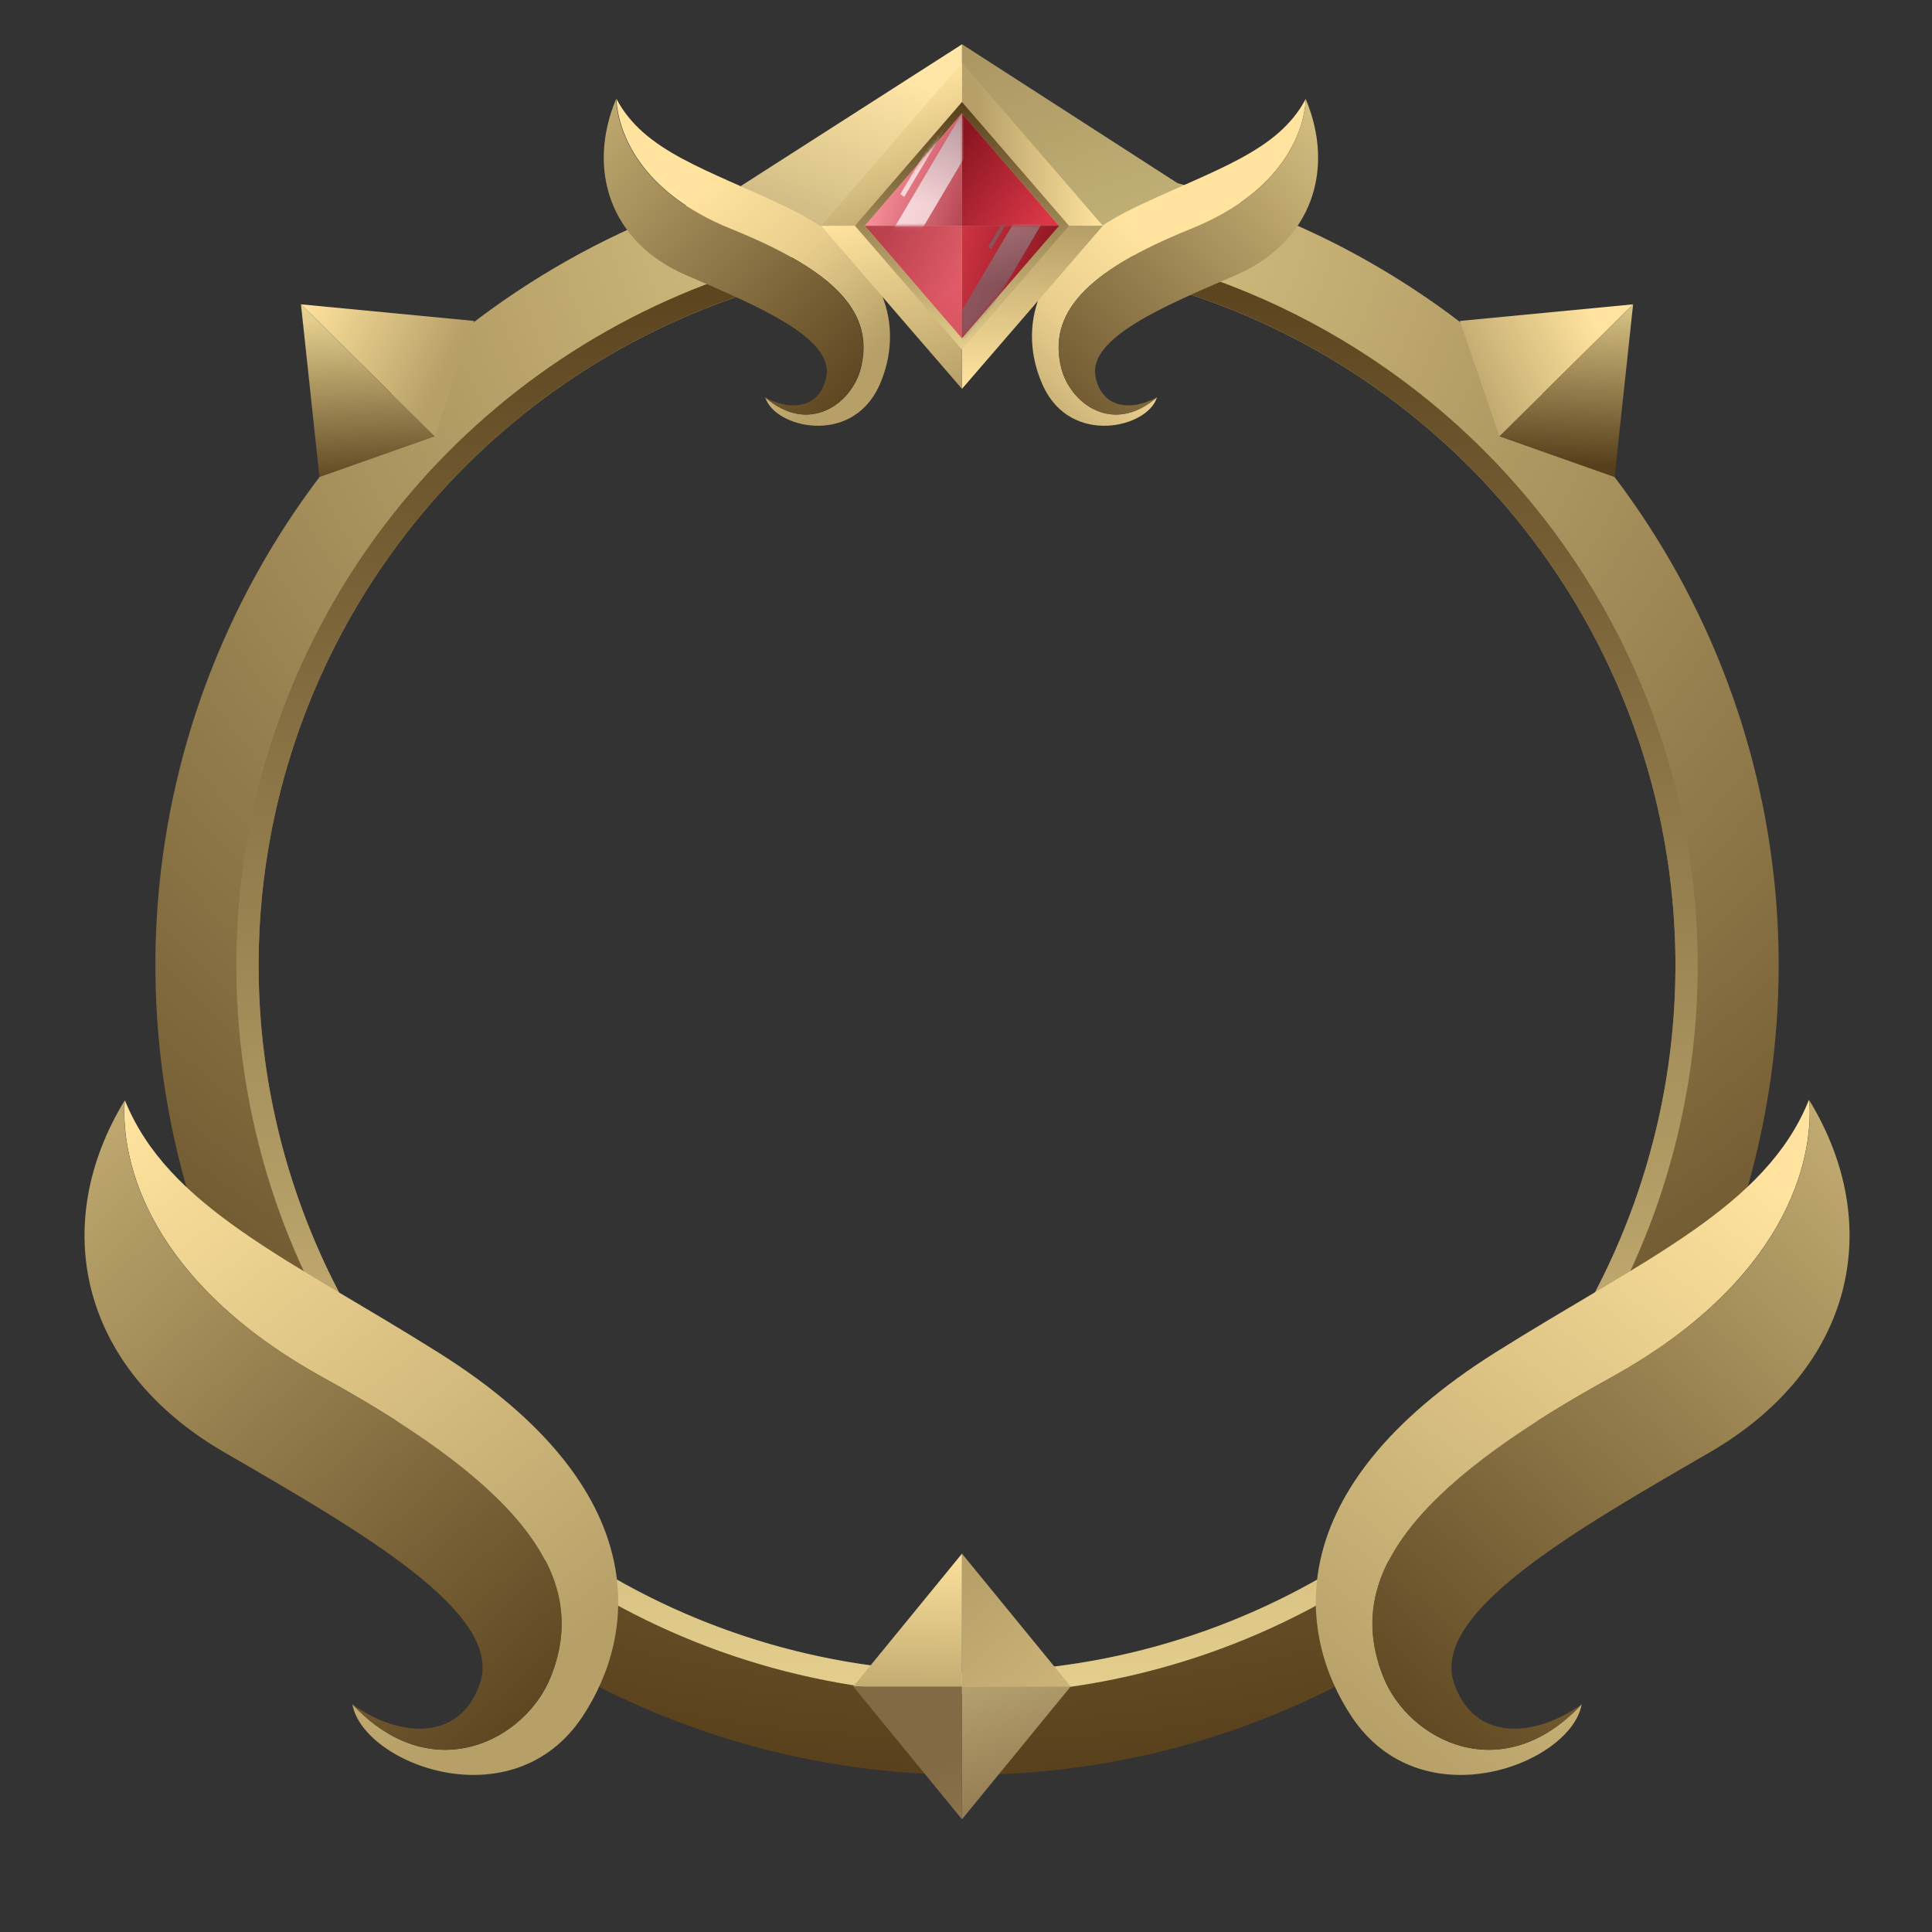
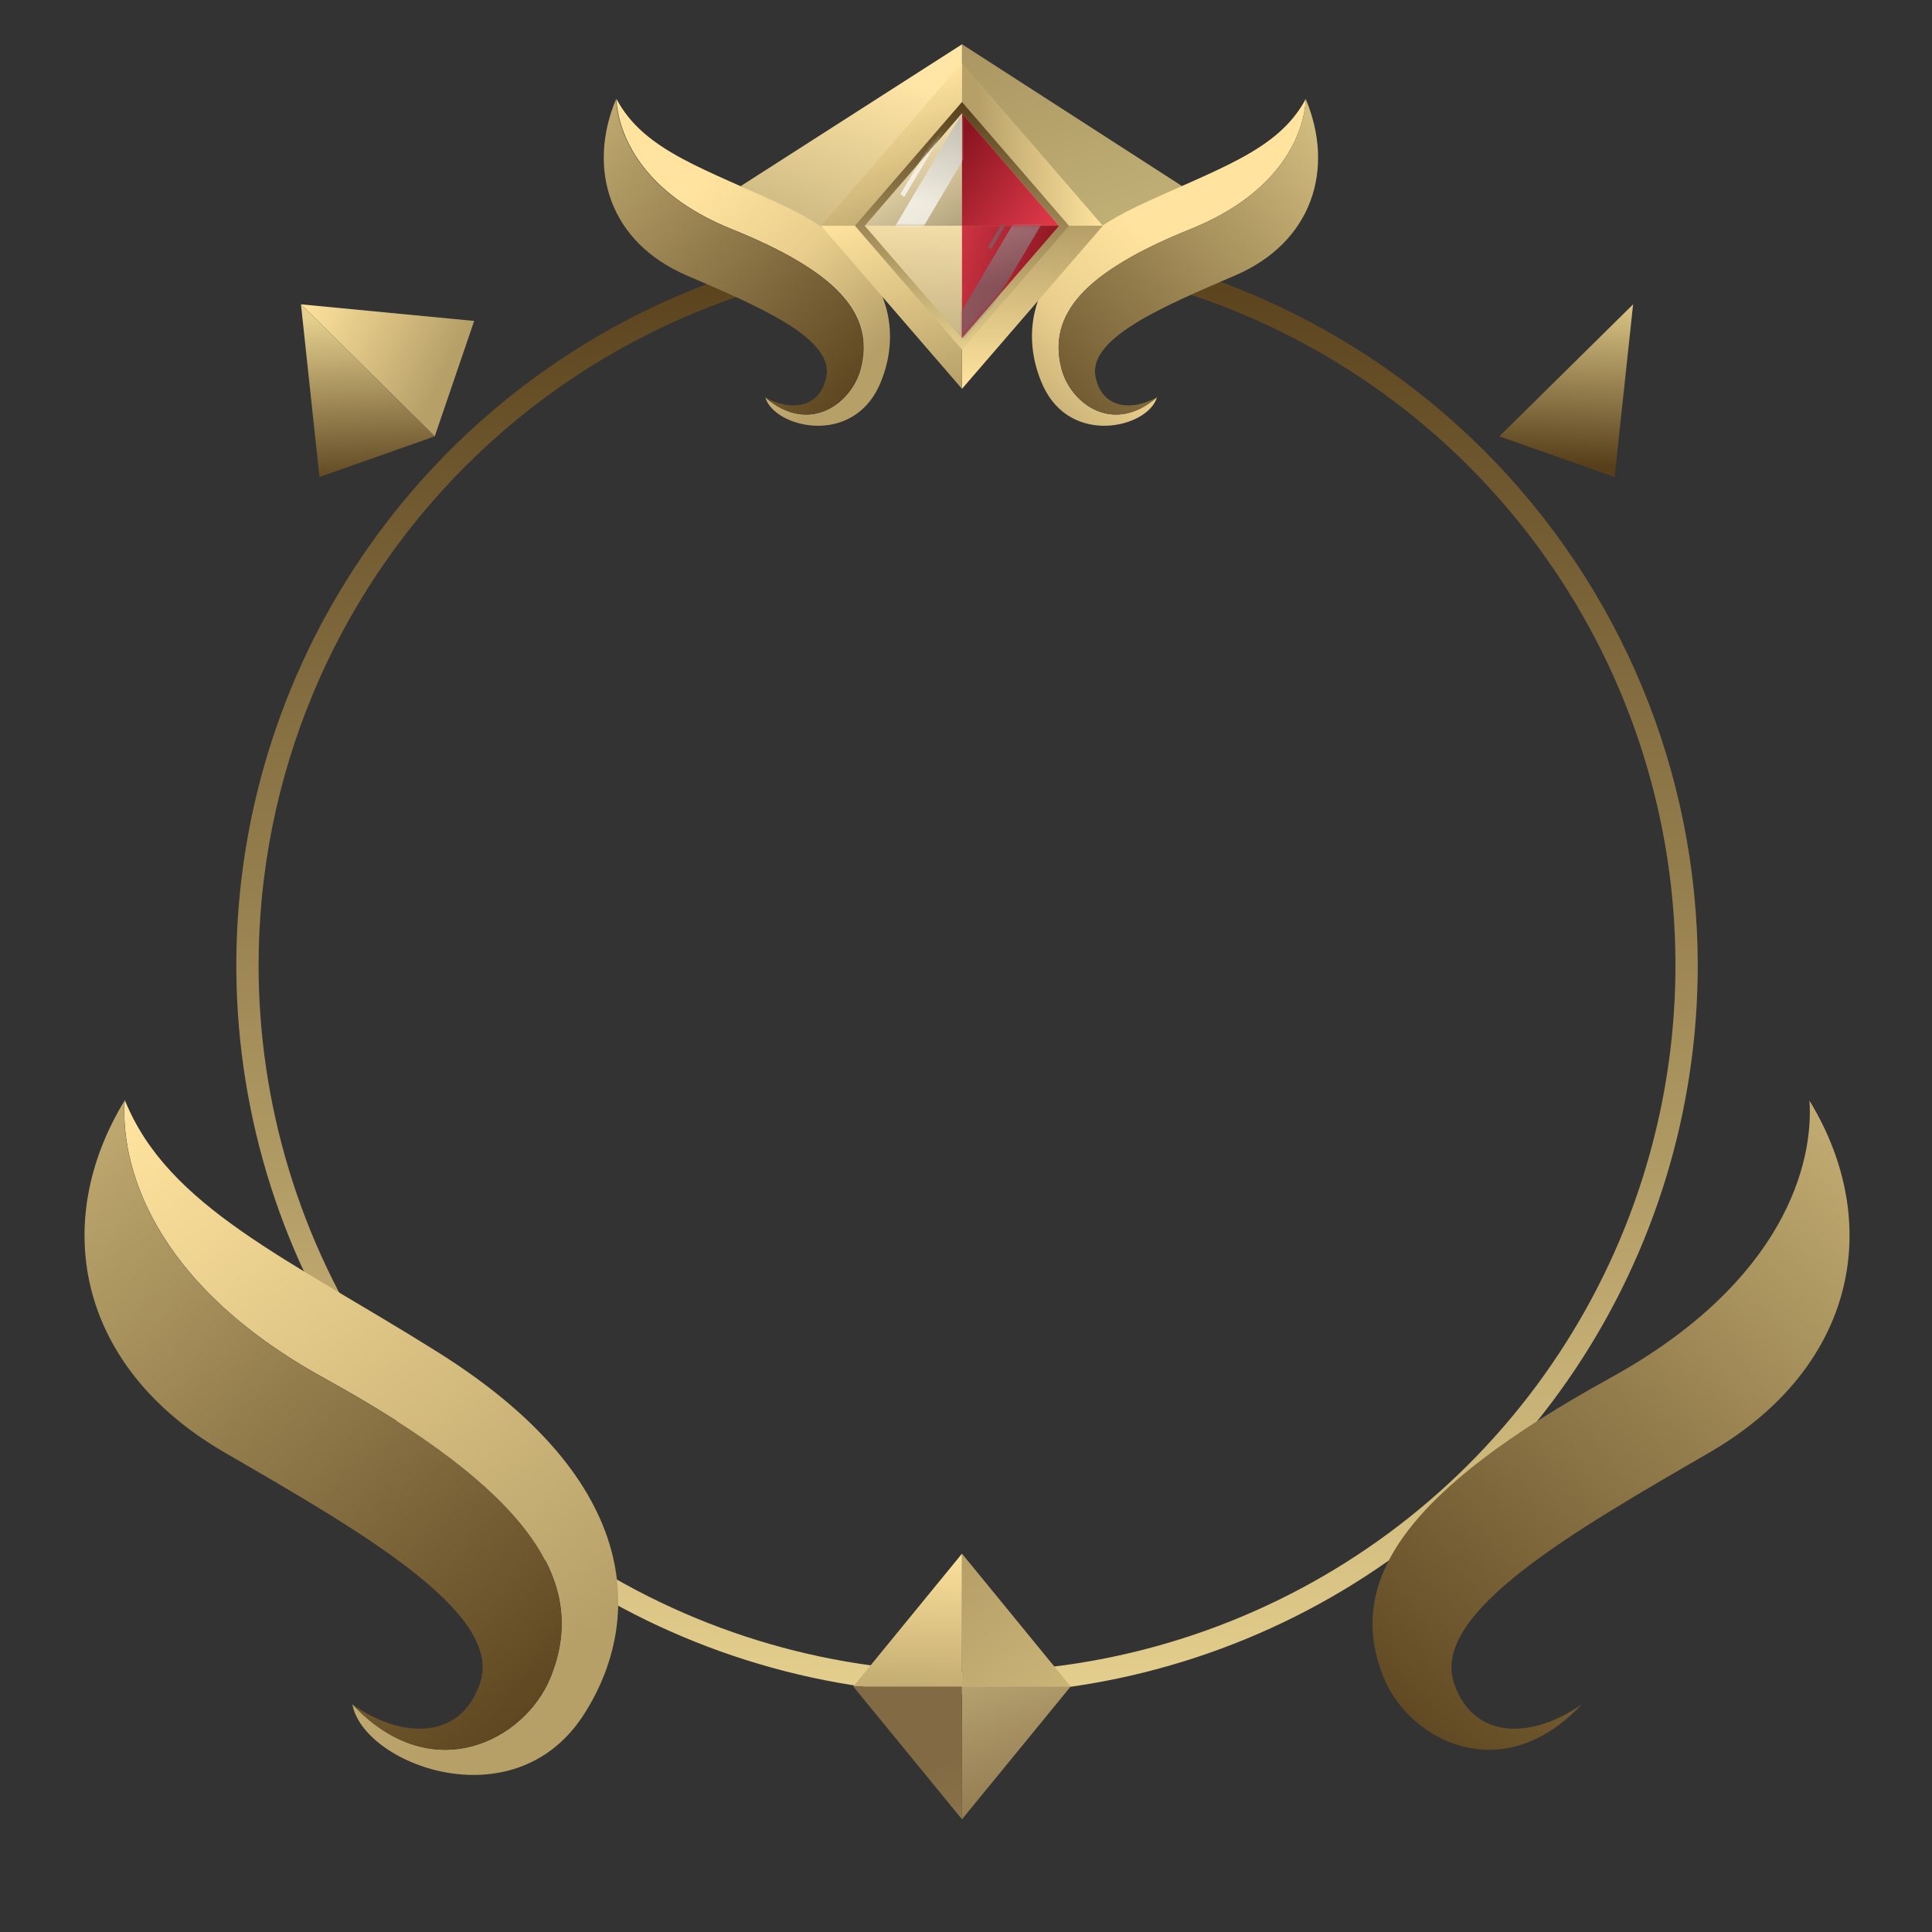
<svg xmlns="http://www.w3.org/2000/svg" width="480" height="480" viewBox="0 0 480 480" fill="none">
  <rect x="0" y="0" width="480" height="480" fill="#333333" stroke="none" />
-   <path d="M240.257 38.645C200.374 38.645 161.386 50.442 128.224 72.546C95.062 94.65 69.216 126.067 53.953 162.825C38.691 199.582 34.697 240.029 42.478 279.05C50.259 318.072 69.465 353.915 97.666 382.048C125.868 410.181 161.799 429.34 200.916 437.102C240.033 444.863 280.579 440.88 317.426 425.654C354.274 410.429 385.768 384.646 407.926 351.565C430.084 318.484 441.911 279.592 441.911 239.806C441.911 186.454 420.665 135.288 382.848 97.563C345.03 59.838 293.739 38.645 240.257 38.645ZM240.257 415.384C205.446 415.384 171.416 405.087 142.472 385.794C113.527 366.501 90.968 339.08 77.646 306.997C64.325 274.914 60.839 239.611 67.63 205.552C74.422 171.493 91.185 140.208 115.8 115.653C140.415 91.098 171.777 74.376 205.919 67.601C240.062 60.826 275.451 64.303 307.612 77.592C339.774 90.881 367.262 113.386 386.603 142.259C405.943 171.133 416.265 205.08 416.265 239.806C416.265 286.372 397.722 331.031 364.714 363.959C331.706 396.886 286.937 415.384 240.257 415.384Z" fill="url(#paint0_radial_1393_54529)" />
  <path d="M240.257 64.228C275.068 64.228 309.098 74.525 338.042 93.818C366.987 113.111 389.546 140.532 402.868 172.615C416.189 204.698 419.675 240.001 412.884 274.06C406.092 308.119 389.329 339.404 364.714 363.959C340.099 388.514 308.737 405.236 274.595 412.011C240.452 418.786 205.063 415.309 172.902 402.02C140.74 388.73 113.252 366.226 93.912 337.352C74.571 308.479 64.249 274.532 64.249 239.806C64.249 193.24 82.792 148.581 115.8 115.653C148.808 82.726 193.577 64.228 240.257 64.228ZM240.257 58.702C204.35 58.702 169.25 69.324 139.395 89.224C109.54 109.124 86.27 137.408 72.529 170.501C58.788 203.593 55.193 240.007 62.198 275.138C69.203 310.268 86.494 342.538 111.884 367.866C137.274 393.194 169.622 410.442 204.839 417.43C240.056 424.418 276.559 420.832 309.732 407.124C342.906 393.417 371.259 370.204 391.208 340.422C411.157 310.64 421.804 275.625 421.804 239.806C421.751 191.791 402.606 145.757 368.571 111.805C334.536 77.853 288.39 58.756 240.257 58.702Z" fill="url(#paint1_linear_1393_54529)" />
  <path d="M108.006 108.413L117.81 79.736L74.773 75.61L108.006 108.413Z" fill="url(#paint2_linear_1393_54529)" />
  <path d="M108.006 108.413L79.37 118.524L74.773 75.61L108.006 108.413Z" fill="url(#paint3_linear_1393_54529)" />
-   <path d="M372.508 108.413L362.704 79.736L405.741 75.61L372.508 108.413Z" fill="url(#paint4_linear_1393_54529)" />
  <path d="M372.508 108.413L401.144 118.524L405.742 75.61L372.508 108.413Z" fill="url(#paint5_linear_1393_54529)" />
  <path d="M144.784 426.38C127.411 452.718 90.152 438.223 87.549 423.415C107.415 444.632 130.476 432.274 136.753 416.821C146.631 392.657 130.992 370.168 80.533 342.376C37.034 318.432 29.926 288.743 30.997 273.437C30.993 273.382 30.993 273.327 30.997 273.271C41.705 299.959 71.763 312.686 108.874 336.003C163.414 370.261 157.967 406.415 144.784 426.38Z" fill="url(#paint6_linear_1393_54529)" />
  <path d="M136.716 416.821C130.439 432.274 107.378 444.632 87.512 423.415C99.661 432.016 114.394 432.513 119.25 418.202C125.214 400.742 89.321 380.298 55.737 360.83C19.42 339.76 12.33 304.011 30.96 273.437C29.889 288.742 36.997 318.414 80.496 342.376C130.956 370.168 146.594 392.675 136.716 416.821Z" fill="url(#paint7_linear_1393_54529)" />
-   <path d="M335.729 426.38C353.103 452.718 390.362 438.223 392.965 423.415C373.099 444.632 350.038 432.274 343.761 416.821C333.883 392.657 349.521 370.168 399.981 342.376C443.48 318.432 450.588 288.743 449.517 273.437C449.49 273.38 449.46 273.325 449.425 273.271C438.716 299.959 408.659 312.686 371.548 336.003C317.1 370.261 322.547 406.415 335.729 426.38Z" fill="url(#paint8_linear_1393_54529)" />
  <path d="M343.798 416.821C350.075 432.274 373.136 444.632 393.002 423.415C380.853 432.016 366.12 432.513 361.264 418.202C355.3 400.742 391.192 380.298 424.777 360.83C461.094 339.76 468.183 304.011 449.554 273.437C450.625 288.742 443.517 318.414 400.018 342.376C349.558 370.168 333.92 392.675 343.798 416.821Z" fill="url(#paint9_linear_1393_54529)" />
  <path d="M266 419.009H239V386L266 419.009Z" fill="url(#paint10_linear_1393_54529)" />
  <path d="M266 419.009L239 452V419.009H266Z" fill="url(#paint11_linear_1393_54529)" />
  <path d="M239 386V419.009H212L239 386Z" fill="url(#paint12_linear_1393_54529)" />
  <path d="M239 419.009V452L212 419.009H239Z" fill="url(#paint13_linear_1393_54529)" />
  <path d="M239.02 74.174L184 46.252L239.02 11V74.174Z" fill="url(#paint14_linear_1393_54529)" />
  <path d="M239.02 74.174L293.707 46.252L239.02 11V74.174Z" fill="url(#paint15_linear_1393_54529)" />
  <path d="M259.14 95.852C266.064 110.954 285.247 106.239 287.444 98.706C276.366 108.284 265.824 100.051 263.682 91.468C260.322 78.078 269.387 67.525 295.863 56.879C318.702 47.67 324.001 32.715 324.425 24.648C324.425 24.648 324.425 24.648 324.425 24.537C317.52 37.669 301.993 42.016 282.348 51.354C253.509 65.094 253.897 84.395 259.14 95.852Z" fill="url(#paint16_linear_1393_54529)" />
  <path d="M263.682 91.468C265.824 100.051 276.385 108.284 287.444 98.707C280.945 102.28 273.689 101.396 272.175 93.55C270.329 83.954 289.198 76.034 306.885 68.427C326.013 60.213 331.7 42.053 324.425 24.648C324.001 32.715 318.702 47.689 295.863 56.879C269.387 67.525 260.322 78.079 263.682 91.468Z" fill="url(#paint17_linear_1393_54529)" />
  <path d="M218.429 95.852C211.505 110.954 192.322 106.239 190.125 98.706C201.203 108.284 211.745 100.051 213.887 91.468C217.247 78.078 208.182 67.525 181.706 56.879C158.867 47.67 153.568 32.715 153.144 24.648C153.144 24.648 153.144 24.648 153.144 24.537C160.049 37.669 175.576 42.016 195.221 51.354C223.968 65.094 223.58 84.395 218.429 95.852Z" fill="url(#paint18_linear_1393_54529)" />
  <path d="M213.795 91.468C211.653 100.051 201.092 108.284 190.033 98.707C196.532 102.28 203.788 101.396 205.302 93.55C207.148 83.954 188.279 76.034 170.591 68.427C151.464 60.213 145.777 42.053 153.052 24.648C153.476 32.715 158.775 47.689 181.614 56.879C208.09 67.525 217.155 78.079 213.795 91.468Z" fill="url(#paint19_linear_1393_54529)" />
  <path d="M274 56.096H239V15.605L274 56.096Z" fill="url(#paint20_linear_1393_54529)" />
  <path d="M274 56.095L239 96.605V56.095H274Z" fill="url(#paint21_linear_1393_54529)" />
  <path d="M239 15.605V56.096H204L239 15.605Z" fill="url(#paint22_linear_1393_54529)" />
  <path d="M239 56.095V96.605L204 56.095H239Z" fill="url(#paint23_linear_1393_54529)" />
  <path d="M239 28.164L263.151 56.095L239 84.026L214.849 56.095L239 28.164ZM239 25.336L237.588 26.971L213.437 54.901L212.415 56.095L213.437 57.289L237.588 85.219L239 86.853L240.412 85.219L264.562 57.289L265.584 56.095L264.562 54.901L240.412 26.971L239 25.336Z" fill="url(#paint24_linear_1393_54529)" />
  <path d="M263.132 56.096H239V28.165L263.132 56.096Z" fill="url(#paint25_linear_1393_54529)" />
  <path d="M263.132 56.095L239 84.026V56.095H263.132Z" fill="url(#paint26_linear_1393_54529)" />
-   <path d="M239 28.165V56.096H214.868L239 28.165Z" fill="url(#paint27_linear_1393_54529)" />
-   <path d="M239 56.095V84.026L214.868 56.095H239Z" fill="url(#paint28_linear_1393_54529)" />
  <path style="mix-blend-mode:luminosity" opacity="0.3" d="M239 28.165V56.096H214.868L239 28.165Z" fill="url(#paint29_linear_1393_54529)" />
  <path style="mix-blend-mode:luminosity" opacity="0.2" d="M239 84.026V56.095H214.868L239 84.026Z" fill="url(#paint30_linear_1393_54529)" />
  <g style="mix-blend-mode:luminosity" opacity="0.7">
    <mask id="mask0_1393_54529" style="mask-type:luminance" maskUnits="userSpaceOnUse" x="214" y="28" width="25" height="29">
      <path d="M239 28.165V56.096H214.868L239 28.165Z" fill="white" />
    </mask>
    <g mask="url(#mask0_1393_54529)">
      <path d="M239.91 26.585L222.002 56.885L227.018 60.392L244.945 30.093L239.91 26.585Z" fill="url(#paint31_linear_1393_54529)" />
      <path d="M236.808 26.127L223.804 48.034C223.767 48.075 223.747 48.127 223.747 48.181C223.747 48.235 223.767 48.288 223.804 48.328L224.472 48.787C224.507 48.821 224.554 48.84 224.602 48.84C224.651 48.84 224.698 48.821 224.732 48.787L237.737 26.88C237.773 26.839 237.793 26.787 237.793 26.733C237.793 26.678 237.773 26.626 237.737 26.586L237.068 26.127C237.033 26.093 236.987 26.074 236.938 26.074C236.889 26.074 236.843 26.093 236.808 26.127Z" fill="url(#paint32_linear_1393_54529)" />
    </g>
  </g>
  <g style="mix-blend-mode:luminosity" opacity="0.6">
    <mask id="mask1_1393_54529" style="mask-type:luminance" maskUnits="userSpaceOnUse" x="239" y="56" width="25" height="29">
      <path d="M239 84.026V56.095H263.132L239 84.026Z" fill="white" />
    </mask>
    <g mask="url(#mask1_1393_54529)">
      <path d="M238.053 90.729L260.699 52.423L255.683 48.897L233.037 87.203L238.053 90.729Z" fill="url(#paint33_linear_1393_54529)" />
      <path d="M252.71 49.136L245.502 61.311L245.632 61.402C245.632 61.402 245.632 61.402 246.264 61.898L253.453 49.705C253.252 49.524 253.065 49.328 252.896 49.117H252.766C252.766 49.117 252.729 49.099 252.71 49.136Z" fill="url(#paint34_linear_1393_54529)" />
    </g>
  </g>
  <defs>
    <radialGradient id="paint0_radial_1393_54529" cx="0" cy="0" r="1" gradientUnits="userSpaceOnUse" gradientTransform="translate(241.568 39.308) scale(407.406 406.411)">
      <stop stop-color="#E4CF8E" />
      <stop offset="1" stop-color="#573F1B" />
    </radialGradient>
    <linearGradient id="paint1_linear_1393_54529" x1="240.257" y1="420.91" x2="240.257" y2="58.702" gradientUnits="userSpaceOnUse">
      <stop stop-color="#E4CF8E" />
      <stop offset="1" stop-color="#573F1B" />
    </linearGradient>
    <linearGradient id="paint2_linear_1393_54529" x1="110.268" y1="92.792" x2="74.977" y2="75.571" gradientUnits="userSpaceOnUse">
      <stop stop-color="#B6A068" />
      <stop offset="1" stop-color="#FFE39E" />
    </linearGradient>
    <linearGradient id="paint3_linear_1393_54529" x1="81.656" y1="79.067" x2="83.589" y2="121.757" gradientUnits="userSpaceOnUse">
      <stop stop-color="#E4CF8E" />
      <stop offset="1" stop-color="#573F1B" />
    </linearGradient>
    <linearGradient id="paint4_linear_1393_54529" x1="369.983" y1="115.75" x2="405.37" y2="98.685" gradientUnits="userSpaceOnUse">
      <stop stop-color="#B6A068" />
      <stop offset="1" stop-color="#FFE39E" />
    </linearGradient>
    <linearGradient id="paint5_linear_1393_54529" x1="371.544" y1="71.211" x2="369.596" y2="114.375" gradientUnits="userSpaceOnUse">
      <stop stop-color="#E4CF8E" />
      <stop offset="1" stop-color="#573F1B" />
    </linearGradient>
    <linearGradient id="paint6_linear_1393_54529" x1="17.819" y1="287.629" x2="124.013" y2="423.323" gradientUnits="userSpaceOnUse">
      <stop stop-color="#FFE39E" />
      <stop offset="1" stop-color="#B6A068" />
    </linearGradient>
    <linearGradient id="paint7_linear_1393_54529" x1="137.223" y1="439.13" x2="-43.637" y2="238.073" gradientUnits="userSpaceOnUse">
      <stop stop-color="#573F1B" />
      <stop offset="0.98" stop-color="#E4CF8E" />
    </linearGradient>
    <linearGradient id="paint8_linear_1393_54529" x1="430.925" y1="284.91" x2="324.736" y2="420.62" gradientUnits="userSpaceOnUse">
      <stop stop-color="#FFE39E" />
      <stop offset="1" stop-color="#B6A068" />
    </linearGradient>
    <linearGradient id="paint9_linear_1393_54529" x1="361.765" y1="462.782" x2="542.609" y2="261.724" gradientUnits="userSpaceOnUse">
      <stop stop-color="#573F1B" />
      <stop offset="0.98" stop-color="#E4CF8E" />
    </linearGradient>
    <linearGradient id="paint10_linear_1393_54529" x1="219.145" y1="377.936" x2="316.741" y2="498.097" gradientUnits="userSpaceOnUse">
      <stop offset="0.14" stop-color="#B6A068" />
      <stop offset="1" stop-color="#FFE39E" />
    </linearGradient>
    <linearGradient id="paint11_linear_1393_54529" x1="261.206" y1="464.05" x2="244.783" y2="410.193" gradientUnits="userSpaceOnUse">
      <stop stop-color="#826841" />
      <stop offset="0.94" stop-color="#B8A472" />
    </linearGradient>
    <linearGradient id="paint12_linear_1393_54529" x1="225.408" y1="427.055" x2="225.923" y2="384.512" gradientUnits="userSpaceOnUse">
      <stop stop-color="#B6A068" />
      <stop offset="1" stop-color="#FFE39E" />
    </linearGradient>
    <linearGradient id="paint13_linear_1393_54529" x1="246.806" y1="480.729" x2="228.785" y2="428.525" gradientUnits="userSpaceOnUse">
      <stop stop-color="#B8A472" />
      <stop offset="0.12" stop-color="#AB9667" />
      <stop offset="0.38" stop-color="#957E54" />
      <stop offset="0.62" stop-color="#876F48" />
      <stop offset="0.81" stop-color="#826A44" />
    </linearGradient>
    <linearGradient id="paint14_linear_1393_54529" x1="202.805" y1="67.995" x2="220.084" y2="18.072" gradientUnits="userSpaceOnUse">
      <stop stop-color="#C2B07A" />
      <stop offset="1" stop-color="#FFE5A6" />
    </linearGradient>
    <linearGradient id="paint15_linear_1393_54529" x1="265.561" y1="58.05" x2="248.306" y2="7.954" gradientUnits="userSpaceOnUse">
      <stop stop-color="#BFAF75" />
      <stop offset="1" stop-color="#AB9662" />
    </linearGradient>
    <linearGradient id="paint16_linear_1393_54529" x1="313.1" y1="47.572" x2="252.861" y2="110.657" gradientUnits="userSpaceOnUse">
      <stop offset="0.32" stop-color="#FFE39E" />
      <stop offset="0.66" stop-color="#E8CD8D" />
      <stop offset="1" stop-color="#B6A068" />
    </linearGradient>
    <linearGradient id="paint17_linear_1393_54529" x1="257.393" y1="128.456" x2="359.926" y2="36.469" gradientUnits="userSpaceOnUse">
      <stop stop-color="#573F1B" />
      <stop offset="0.98" stop-color="#E4CF8E" />
    </linearGradient>
    <linearGradient id="paint18_linear_1393_54529" x1="145.236" y1="35.297" x2="205.489" y2="98.402" gradientUnits="userSpaceOnUse">
      <stop offset="0.32" stop-color="#FFE39E" />
      <stop offset="0.66" stop-color="#E8CD8D" />
      <stop offset="1" stop-color="#B6A068" />
    </linearGradient>
    <linearGradient id="paint19_linear_1393_54529" x1="216.903" y1="101.609" x2="114.821" y2="9.093" gradientUnits="userSpaceOnUse">
      <stop stop-color="#573F1B" />
      <stop offset="0.98" stop-color="#E4CF8E" />
    </linearGradient>
    <linearGradient id="paint20_linear_1393_54529" x1="242.808" y1="35.86" x2="273.87" y2="35.86" gradientUnits="userSpaceOnUse">
      <stop stop-color="#B6A068" />
      <stop offset="1" stop-color="#FFE39E" />
    </linearGradient>
    <linearGradient id="paint21_linear_1393_54529" x1="254.624" y1="96.421" x2="256.439" y2="56.442" gradientUnits="userSpaceOnUse">
      <stop stop-color="#FFE39E" />
      <stop offset="1" stop-color="#B6A068" />
    </linearGradient>
    <linearGradient id="paint22_linear_1393_54529" x1="229.693" y1="59.273" x2="217.301" y2="23.009" gradientUnits="userSpaceOnUse">
      <stop stop-color="#B6A068" />
      <stop offset="1" stop-color="#FFE39E" />
    </linearGradient>
    <linearGradient id="paint23_linear_1393_54529" x1="236.009" y1="97.615" x2="219.978" y2="50.655" gradientUnits="userSpaceOnUse">
      <stop stop-color="#B6A068" />
      <stop offset="1" stop-color="#FFE39E" />
    </linearGradient>
    <linearGradient id="paint24_linear_1393_54529" x1="239" y1="86.853" x2="239" y2="25.336" gradientUnits="userSpaceOnUse">
      <stop stop-color="#E4CF8E" />
      <stop offset="1" stop-color="#573F1B" />
    </linearGradient>
    <linearGradient id="paint25_linear_1393_54529" x1="258.581" y1="57.014" x2="235.338" y2="38.941" gradientUnits="userSpaceOnUse">
      <stop stop-color="#DB3747" />
      <stop offset="1" stop-color="#8A1521" />
    </linearGradient>
    <linearGradient id="paint26_linear_1393_54529" x1="260.996" y1="72.512" x2="236.136" y2="66.225" gradientUnits="userSpaceOnUse">
      <stop stop-color="#8A1621" />
      <stop offset="1" stop-color="#CF3443" />
    </linearGradient>
    <linearGradient id="paint27_linear_1393_54529" x1="214.868" y1="42.139" x2="239" y2="42.139" gradientUnits="userSpaceOnUse">
      <stop stop-color="#FC6574" />
      <stop offset="1" stop-color="#BA1C2D" />
    </linearGradient>
    <linearGradient id="paint28_linear_1393_54529" x1="224.138" y1="53.598" x2="238.662" y2="70.072" gradientUnits="userSpaceOnUse">
      <stop stop-color="#B31B2B" />
      <stop offset="1" stop-color="#E03949" />
    </linearGradient>
    <linearGradient id="paint29_linear_1393_54529" x1="240.3" y1="55.839" x2="226.48" y2="41.337" gradientUnits="userSpaceOnUse">
      <stop stop-color="#A7A9AC" />
      <stop offset="1" stop-color="white" />
    </linearGradient>
    <linearGradient id="paint30_linear_1393_54529" x1="238.87" y1="57.821" x2="218.332" y2="79.379" gradientUnits="userSpaceOnUse">
      <stop stop-color="white" />
      <stop offset="1" stop-color="#A7A9AC" />
    </linearGradient>
    <linearGradient id="paint31_linear_1393_54529" x1="234.426" y1="50.903" x2="238.754" y2="9.324" gradientUnits="userSpaceOnUse">
      <stop stop-color="white" />
      <stop offset="1" stop-color="#6D6E71" />
    </linearGradient>
    <linearGradient id="paint32_linear_1393_54529" x1="245.376" y1="66.665" x2="237.33" y2="51.713" gradientUnits="userSpaceOnUse">
      <stop stop-color="#6D6E71" />
      <stop offset="1" stop-color="white" />
    </linearGradient>
    <linearGradient id="paint33_linear_1393_54529" x1="270.752" y1="20.751" x2="270.522" y2="70.982" gradientUnits="userSpaceOnUse">
      <stop stop-color="white" />
      <stop offset="1" stop-color="#6D6E71" />
    </linearGradient>
    <linearGradient id="paint34_linear_1393_54529" x1="563.204" y1="331.059" x2="559.144" y2="326.999" gradientUnits="userSpaceOnUse">
      <stop stop-color="white" />
      <stop offset="1" stop-color="#6D6E71" />
    </linearGradient>
  </defs>
</svg>